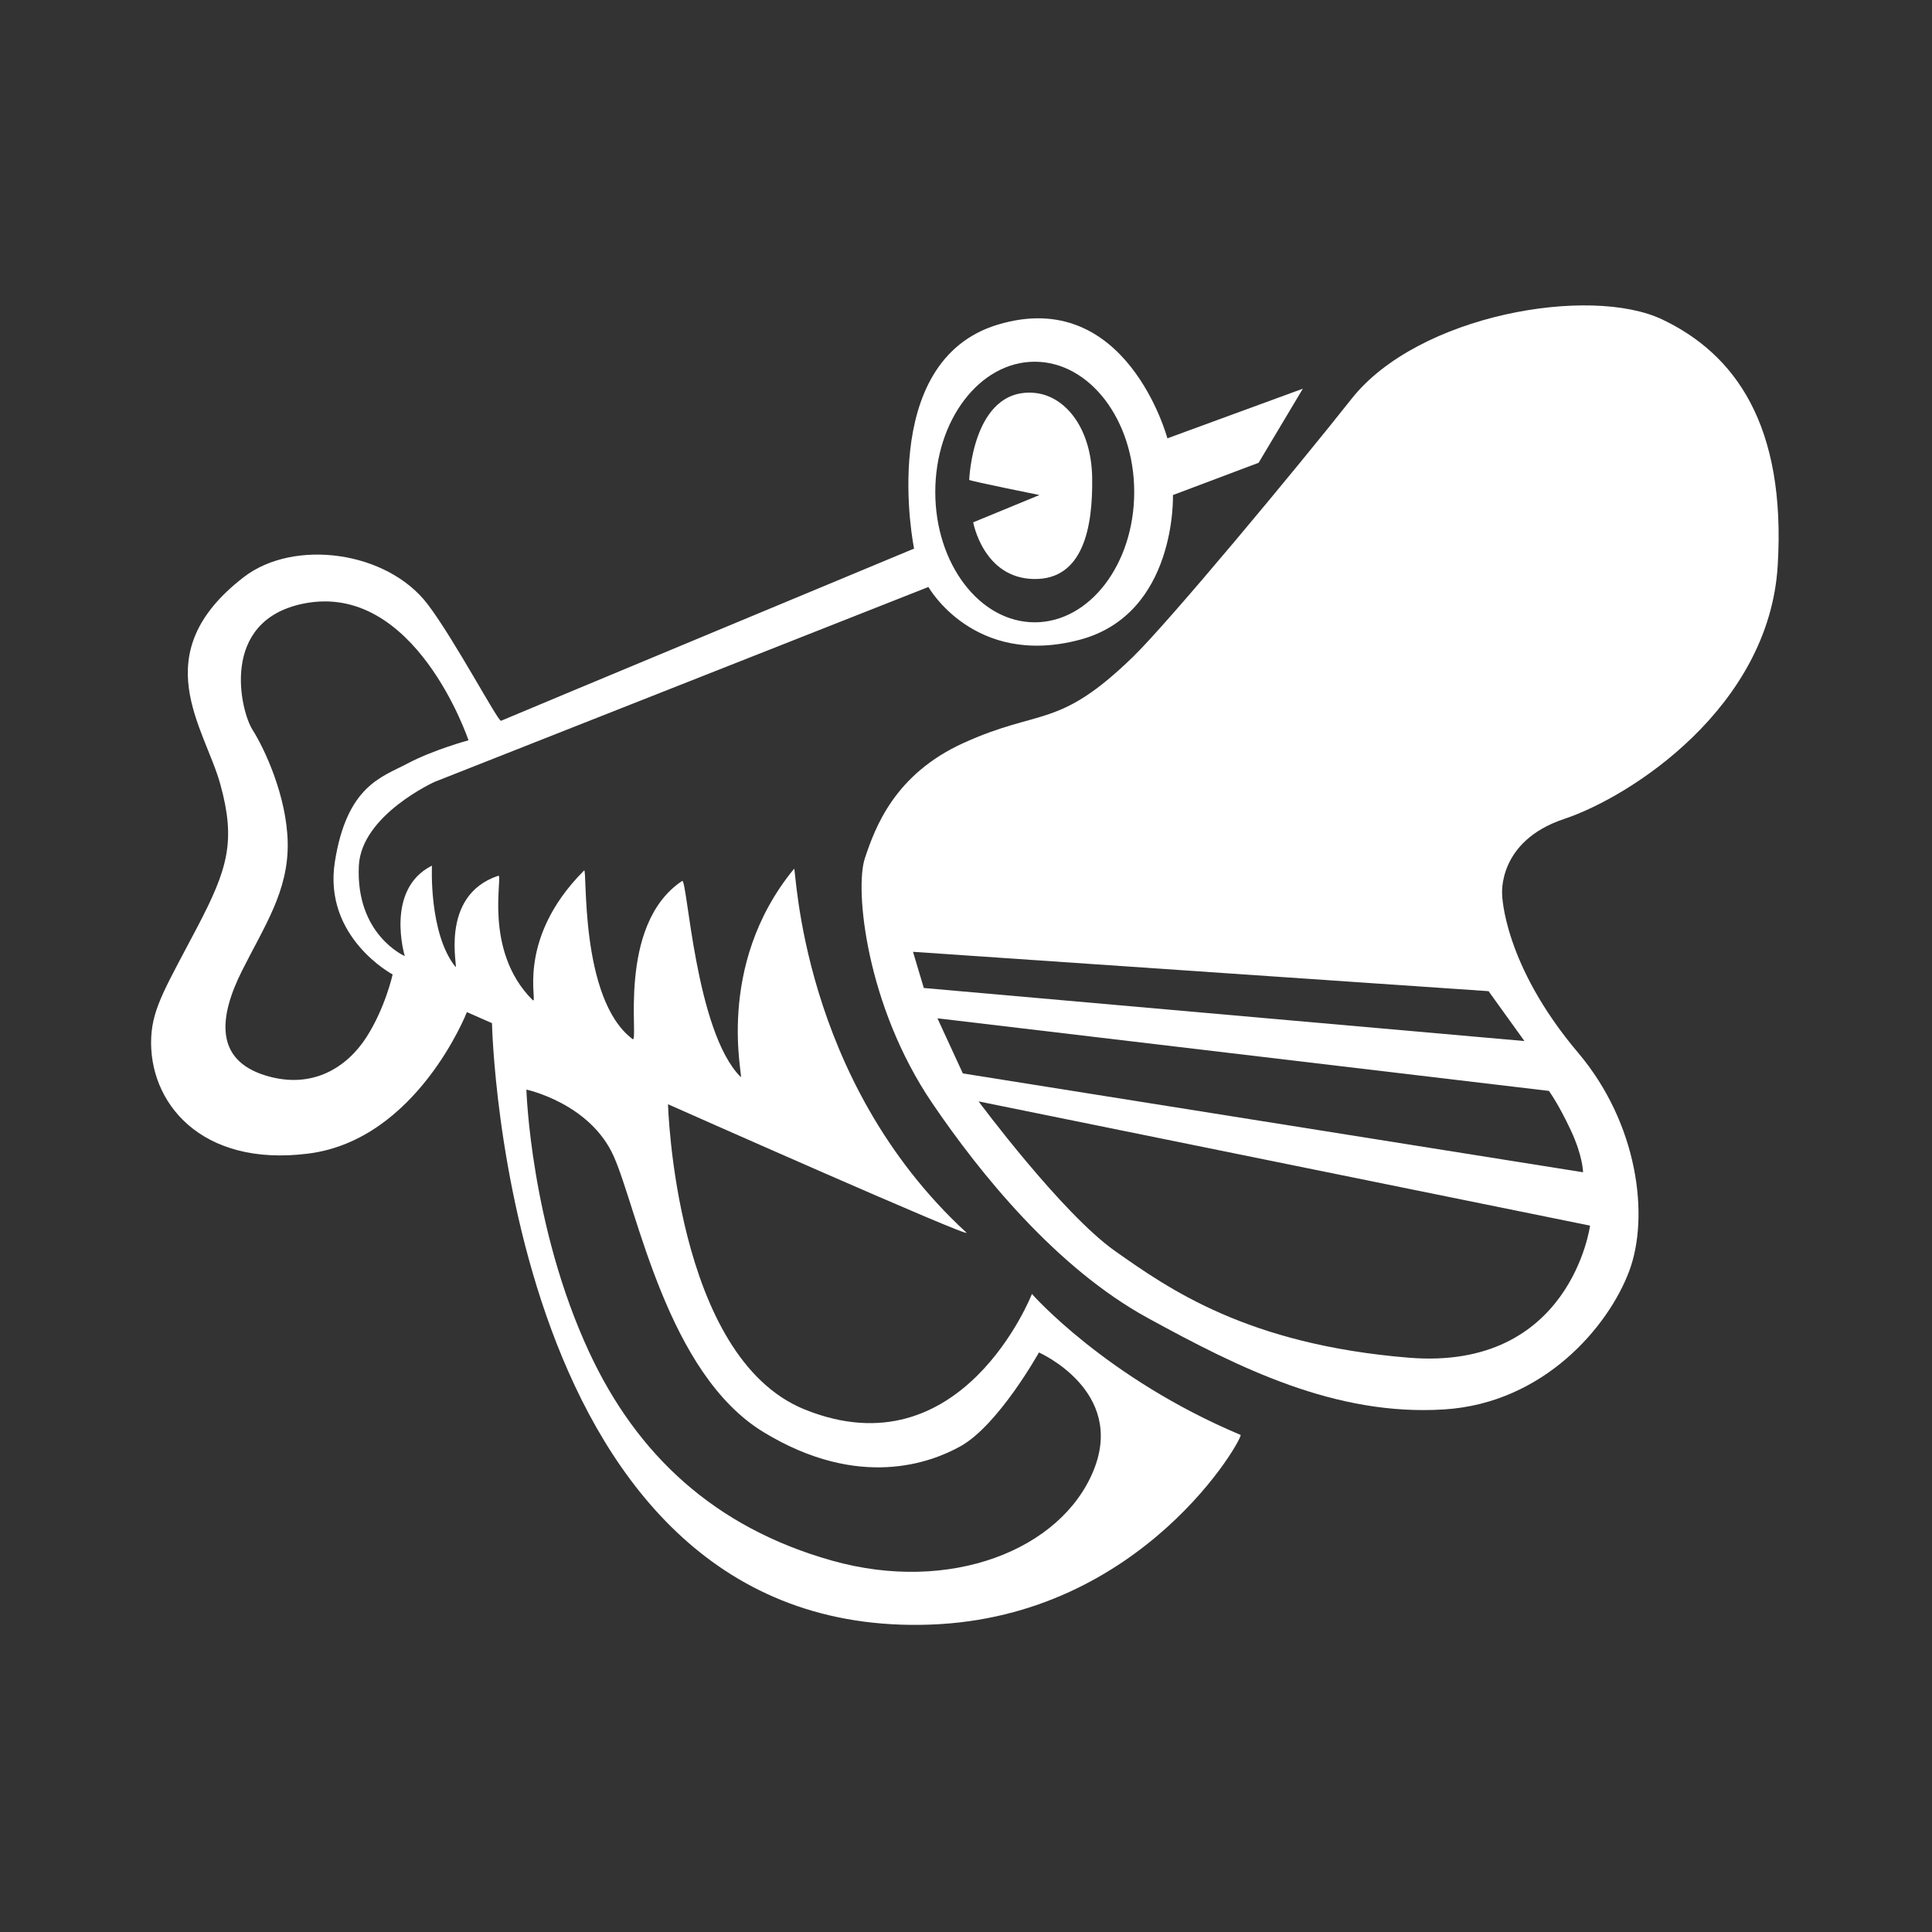
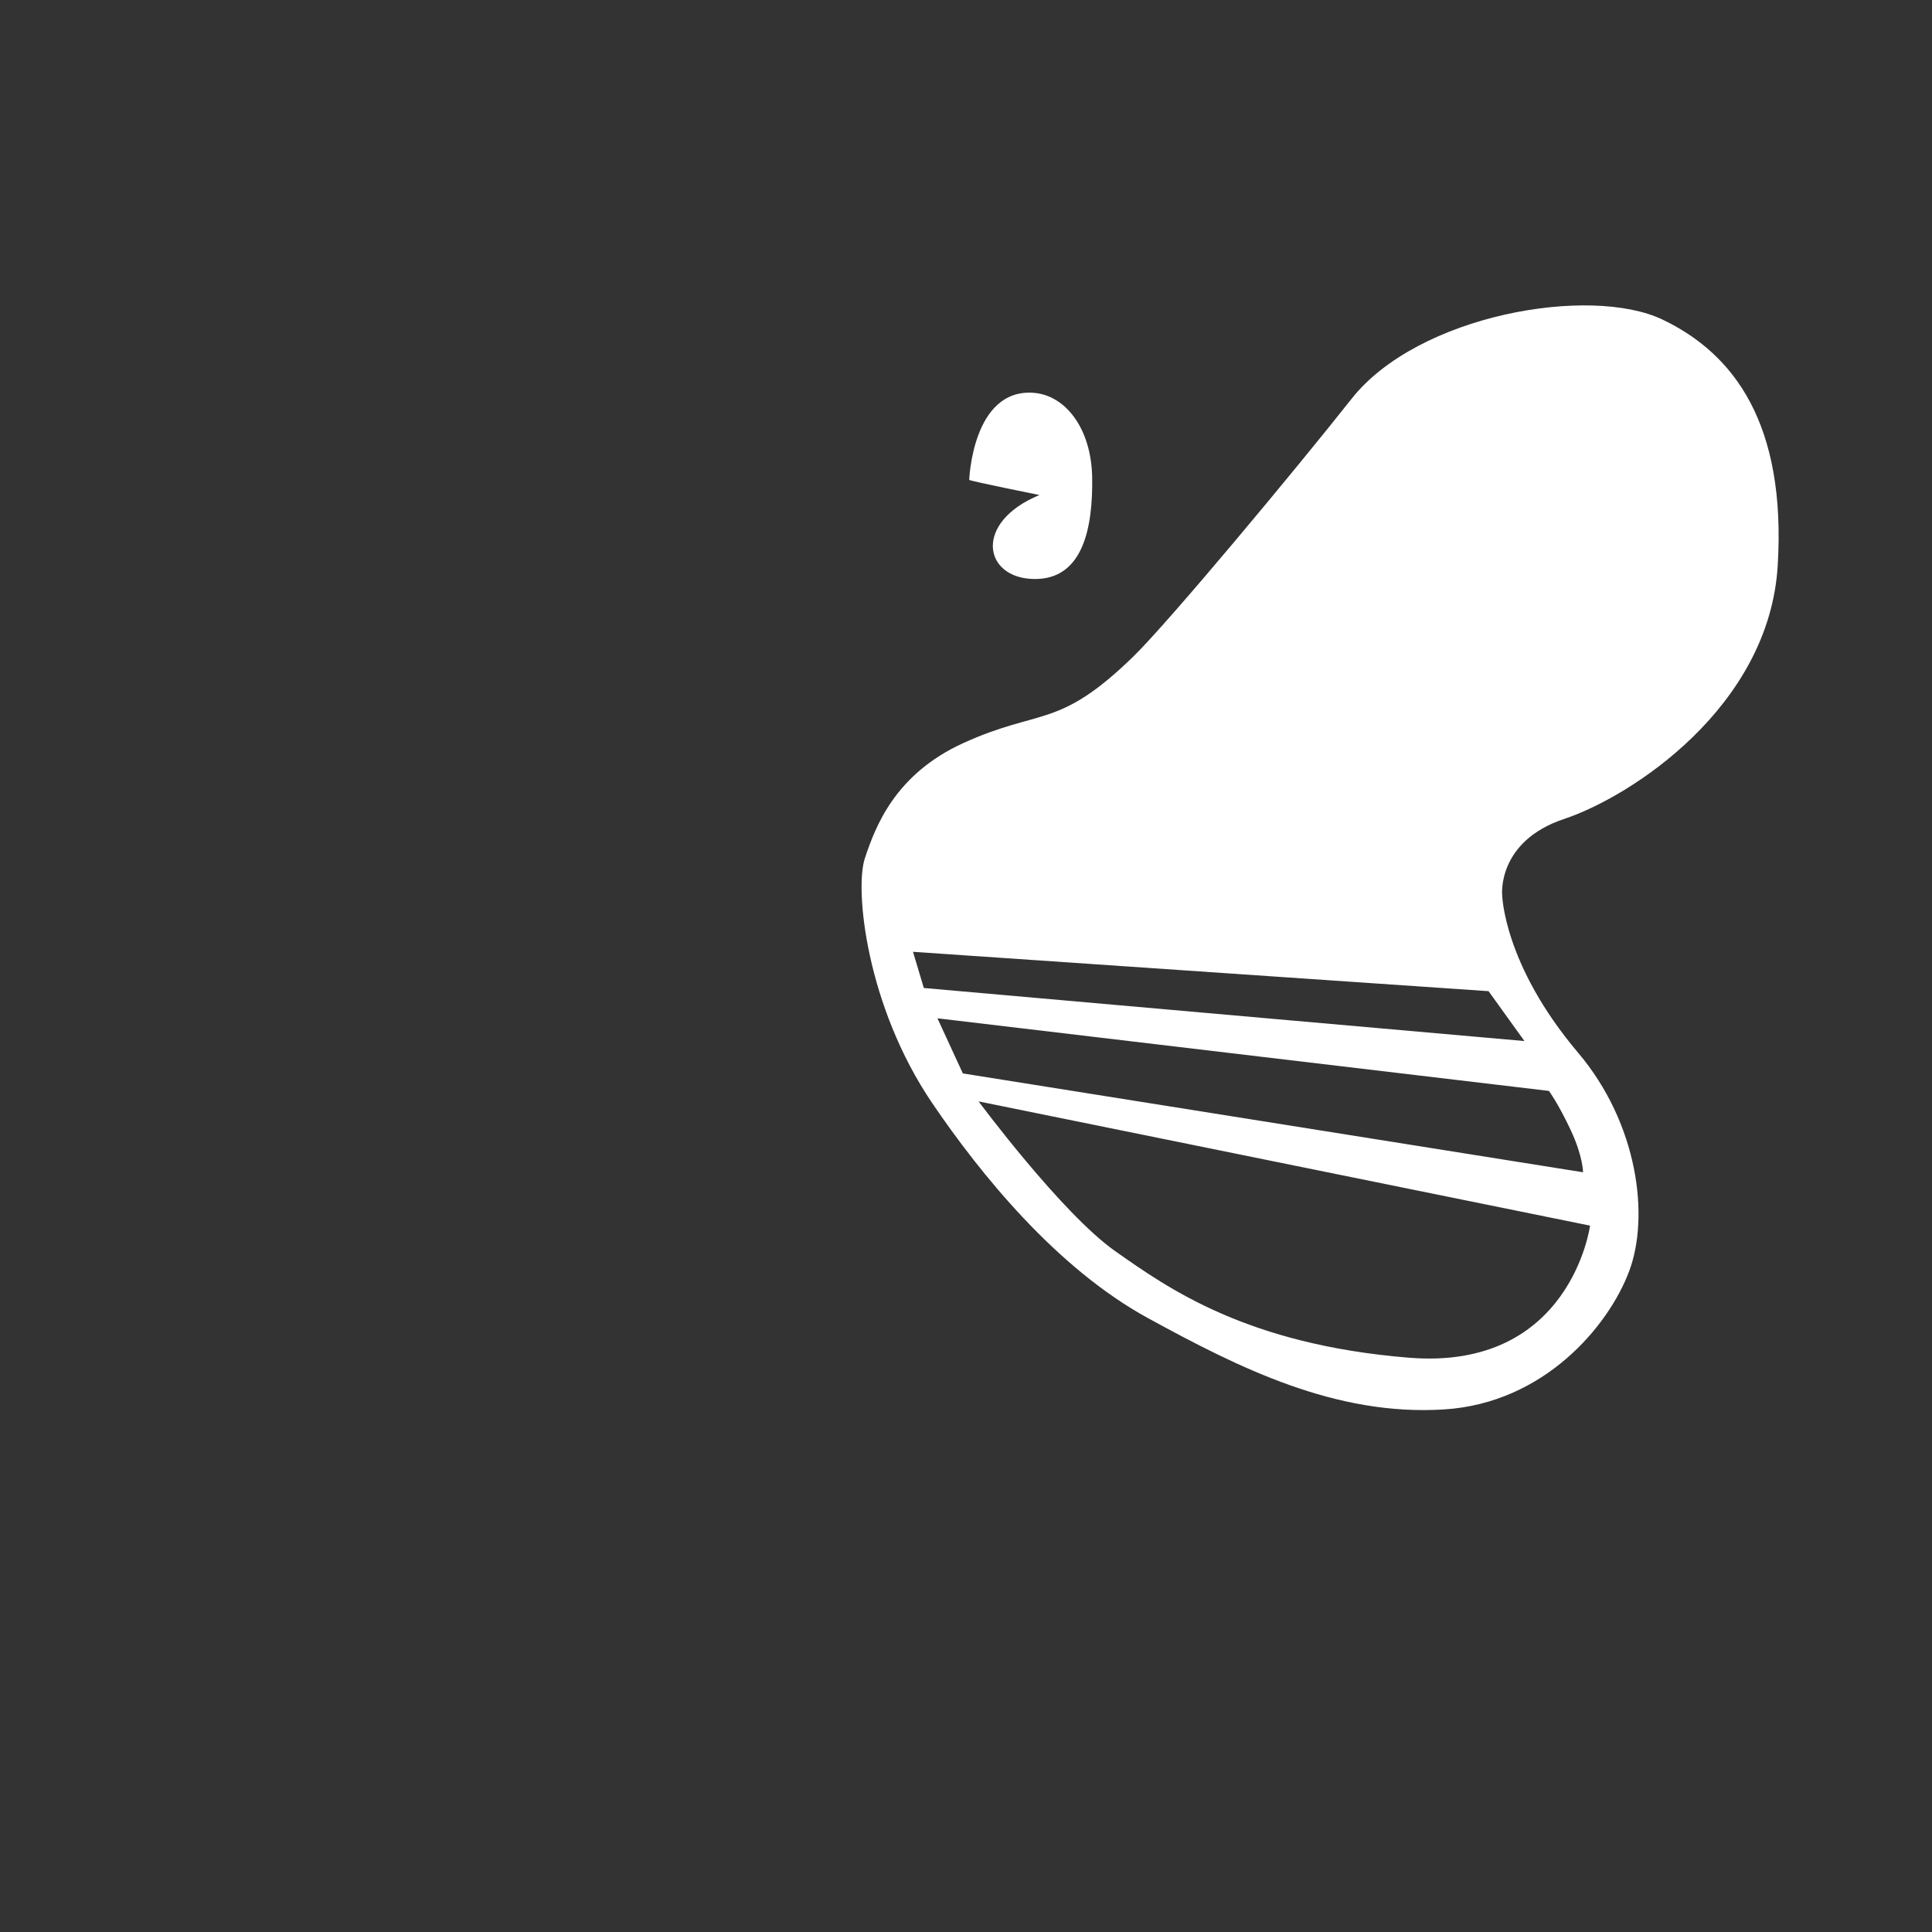
<svg xmlns="http://www.w3.org/2000/svg" width="100%" height="100%" viewBox="0 0 164 164" xml:space="preserve" style="fill-rule:evenodd;clip-rule:evenodd;stroke-linejoin:round;stroke-miterlimit:2;">
  <rect x="0" y="0" width="164" height="164" fill="#333333" stroke="none" />
  <g transform="matrix(0.843,0,0,0.843,-20.291,23.521)">
-     <path d="M141.621,16.237L155.262,11.236L150.805,18.699L142.18,21.947C142.18,21.947 142.58,33.927 132.789,36.521C122.143,39.341 117.557,31.204 117.557,31.204L67.845,50.825C67.845,50.825 60.451,54.161 60.205,59.279C59.872,66.236 64.829,68.37 64.829,68.37C64.829,68.37 62.793,61.651 67.566,59.264C67.566,59.264 67.231,66.058 69.925,69.449C70.296,69.914 68.14,62.317 74.245,60.282C74.772,60.106 72.663,67.759 77.688,72.785C78.39,73.486 75.749,66.893 82.885,59.754C83.235,59.403 82.373,72.683 87.766,76.727C88.469,77.254 86.093,65.25 92.754,60.809C93.281,60.457 94.048,75.939 98.654,80.547C99.006,80.898 95.916,69.449 104.031,59.578C104.251,59.309 104.592,80.756 121.379,96.212C122.258,97.018 91.336,83.291 91.336,83.291C91.336,83.291 92.014,108.724 105.082,114.018C120.936,120.443 127.98,102.392 127.98,102.392C127.98,102.392 135.421,110.883 148.99,116.586C149.351,116.738 139.248,134.909 117.762,135.688C74.842,137.245 73.611,75.125 73.611,75.125L71.085,74.013C71.085,74.013 66.071,86.85 55.147,88.255C44.225,89.661 38.987,83.026 39.297,76.543C39.443,73.526 40.846,71.358 43.936,65.458C47.028,59.558 47.832,56.777 46.251,51.055C44.67,45.327 38.598,37.929 48.617,30.21C53.66,26.325 63.043,27.556 67.146,32.959C69.851,36.524 74.236,44.799 74.523,44.678C77.16,43.551 116.113,27.339 116.113,27.339C116.113,27.339 112.256,8.499 124.538,4.79C137.512,0.872 141.621,16.237 141.621,16.237ZM71.245,46.644C71.245,46.644 65.876,30.58 54.599,32.884C46.133,34.616 48.28,43.671 49.494,45.578C50.707,47.486 52.951,52.281 53.041,56.942C53.133,61.825 50.685,65.359 48.43,69.868C46.176,74.375 45.576,78.798 50.82,80.4C55.576,81.853 59.04,79.516 60.948,76.57C62.854,73.621 63.608,70.221 63.608,70.221C63.608,70.221 56.579,66.487 57.793,58.856C59.007,51.226 62.509,50.355 65.042,49.011C67.736,47.582 71.245,46.644 71.245,46.644ZM77.075,81.816C77.075,81.816 77.481,95.546 83.413,108.286C88.187,118.538 95.967,125.904 107.86,129.248C119.753,132.594 130.928,128.17 134.19,120.156C137.448,112.141 128.686,108.285 128.686,108.285C128.686,108.285 124.608,115.619 120.761,117.745C117.895,119.33 110.631,122.202 100.942,116.299C91.251,110.399 88.259,93.927 85.879,88.554C83.499,83.18 77.075,81.816 77.075,81.816ZM118.248,21.642C118.248,28.888 122.73,34.762 128.262,34.762C133.794,34.762 138.28,28.888 138.28,21.642C138.28,14.396 133.793,8.522 128.262,8.522C122.731,8.522 118.248,14.396 118.248,21.642Z" style="fill:white;" />
-   </g>
+     </g>
  <g transform="matrix(0.843,0,0,0.843,-20.291,23.521)">
-     <path d="M121.665,20.425C121.986,20.585 128.737,21.946 128.737,21.946L122.067,24.694C122.067,24.694 123.083,30.321 128.177,30.402C133.161,30.483 134.124,25.174 134.046,20.186C133.966,15.198 131.316,11.86 128.097,11.649C121.986,11.249 121.665,20.425 121.665,20.425" style="fill:white;fill-rule:nonzero;" />
+     <path d="M121.665,20.425C121.986,20.585 128.737,21.946 128.737,21.946C122.067,24.694 123.083,30.321 128.177,30.402C133.161,30.483 134.124,25.174 134.046,20.186C133.966,15.198 131.316,11.86 128.097,11.649C121.986,11.249 121.665,20.425 121.665,20.425" style="fill:white;fill-rule:nonzero;" />
  </g>
  <g transform="matrix(0.843,0,0,0.843,-20.291,23.521)">
    <path d="M175.33,62.192C175.33,62.192 175.438,69.193 182.989,78.117C188.989,85.216 190.198,94.555 188.118,100.105C186.036,105.656 179.54,113.387 169.491,114.021C158.545,114.715 148.834,109.844 139.645,104.814C130.451,99.785 122.787,90.314 117.941,83.179C111.295,73.393 110.119,61.638 111.159,58.518C112.2,55.396 114.153,50.06 121.104,46.907C128.883,43.378 130.623,45.568 138.174,38.223C141.777,34.717 154.586,19.321 160.16,12.264C166.865,3.772 184.172,0.802 191.459,4.271C198.742,7.738 203.943,14.85 203.076,29.07C202.209,43.291 188.336,52.308 181.572,54.563C174.809,56.817 175.33,62.192 175.33,62.192ZM116.004,67.941L117.094,71.585L177.574,76.927L173.961,71.905L116.004,67.941ZM122.609,83.004C122.609,83.004 130.977,94.279 136.347,98.069C141.722,101.856 149.652,107.489 165.947,108.814C182.242,110.136 184.181,95.513 184.181,95.513L122.609,83.004ZM118.467,74.637L121.024,80.187L183.476,90.14C183.476,90.14 183.476,88.554 182.242,85.912C181.01,83.271 180.039,81.948 180.039,81.948L118.467,74.637Z" style="fill:white;" />
  </g>
</svg>